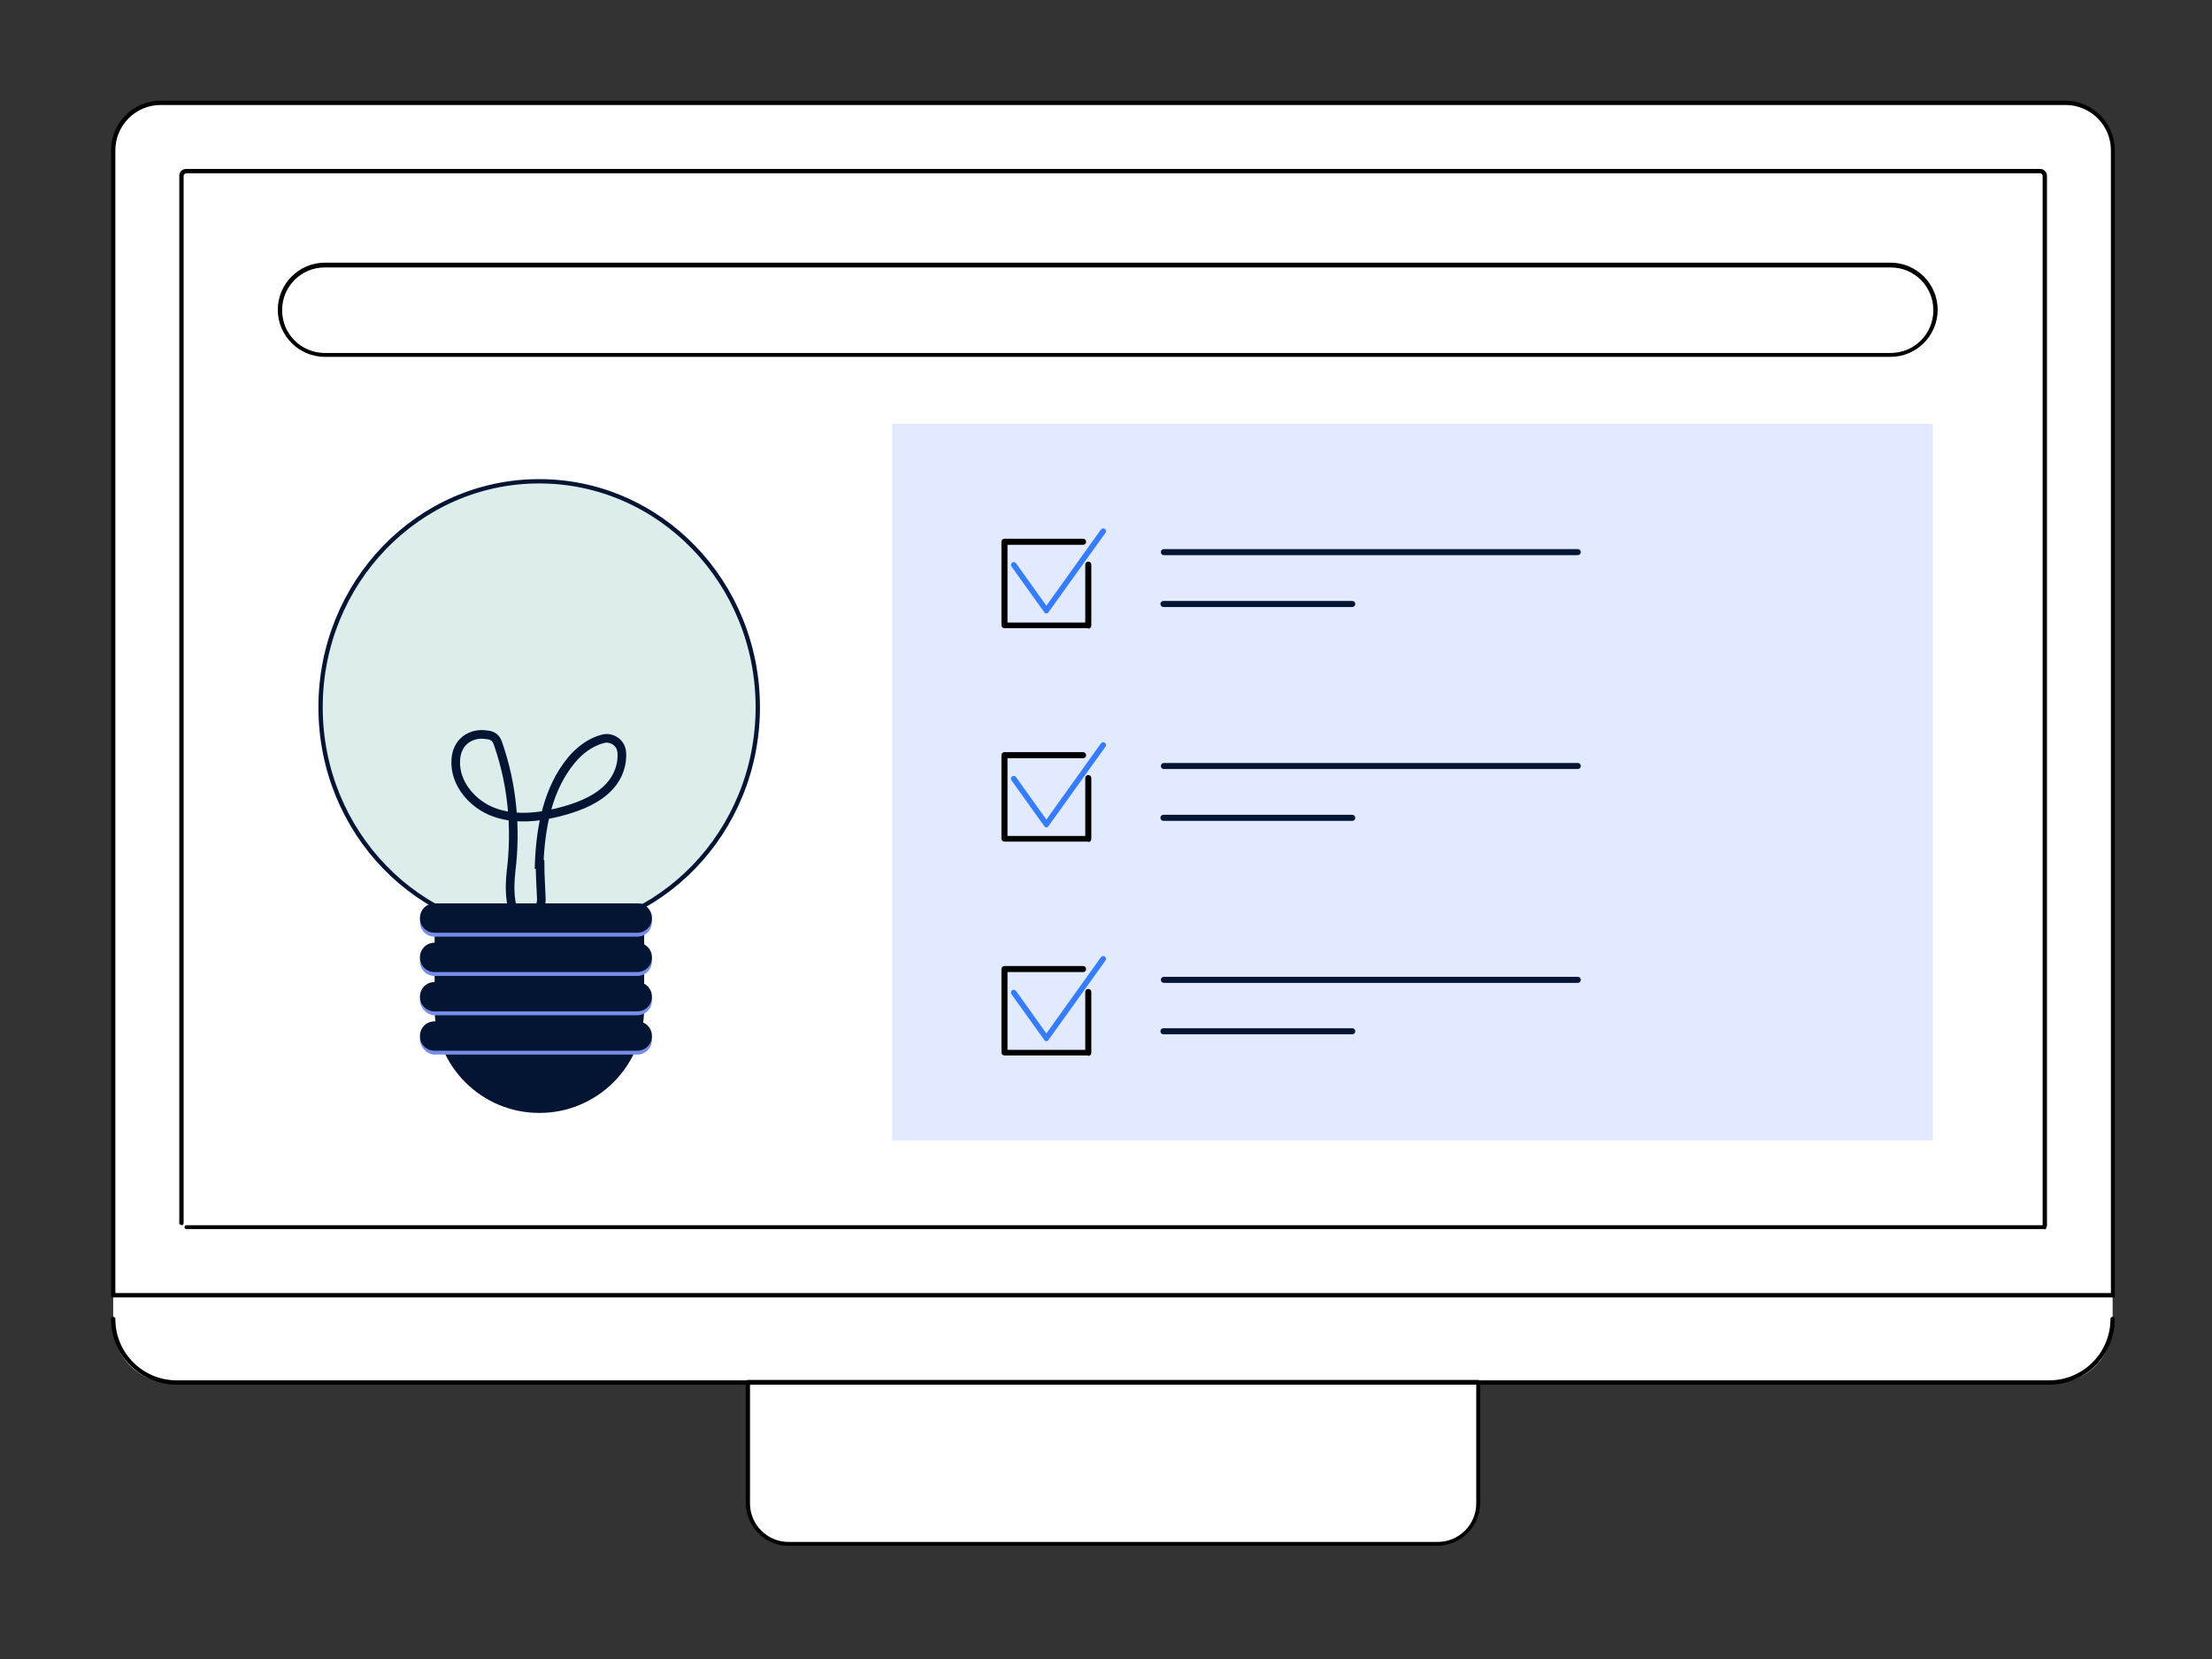
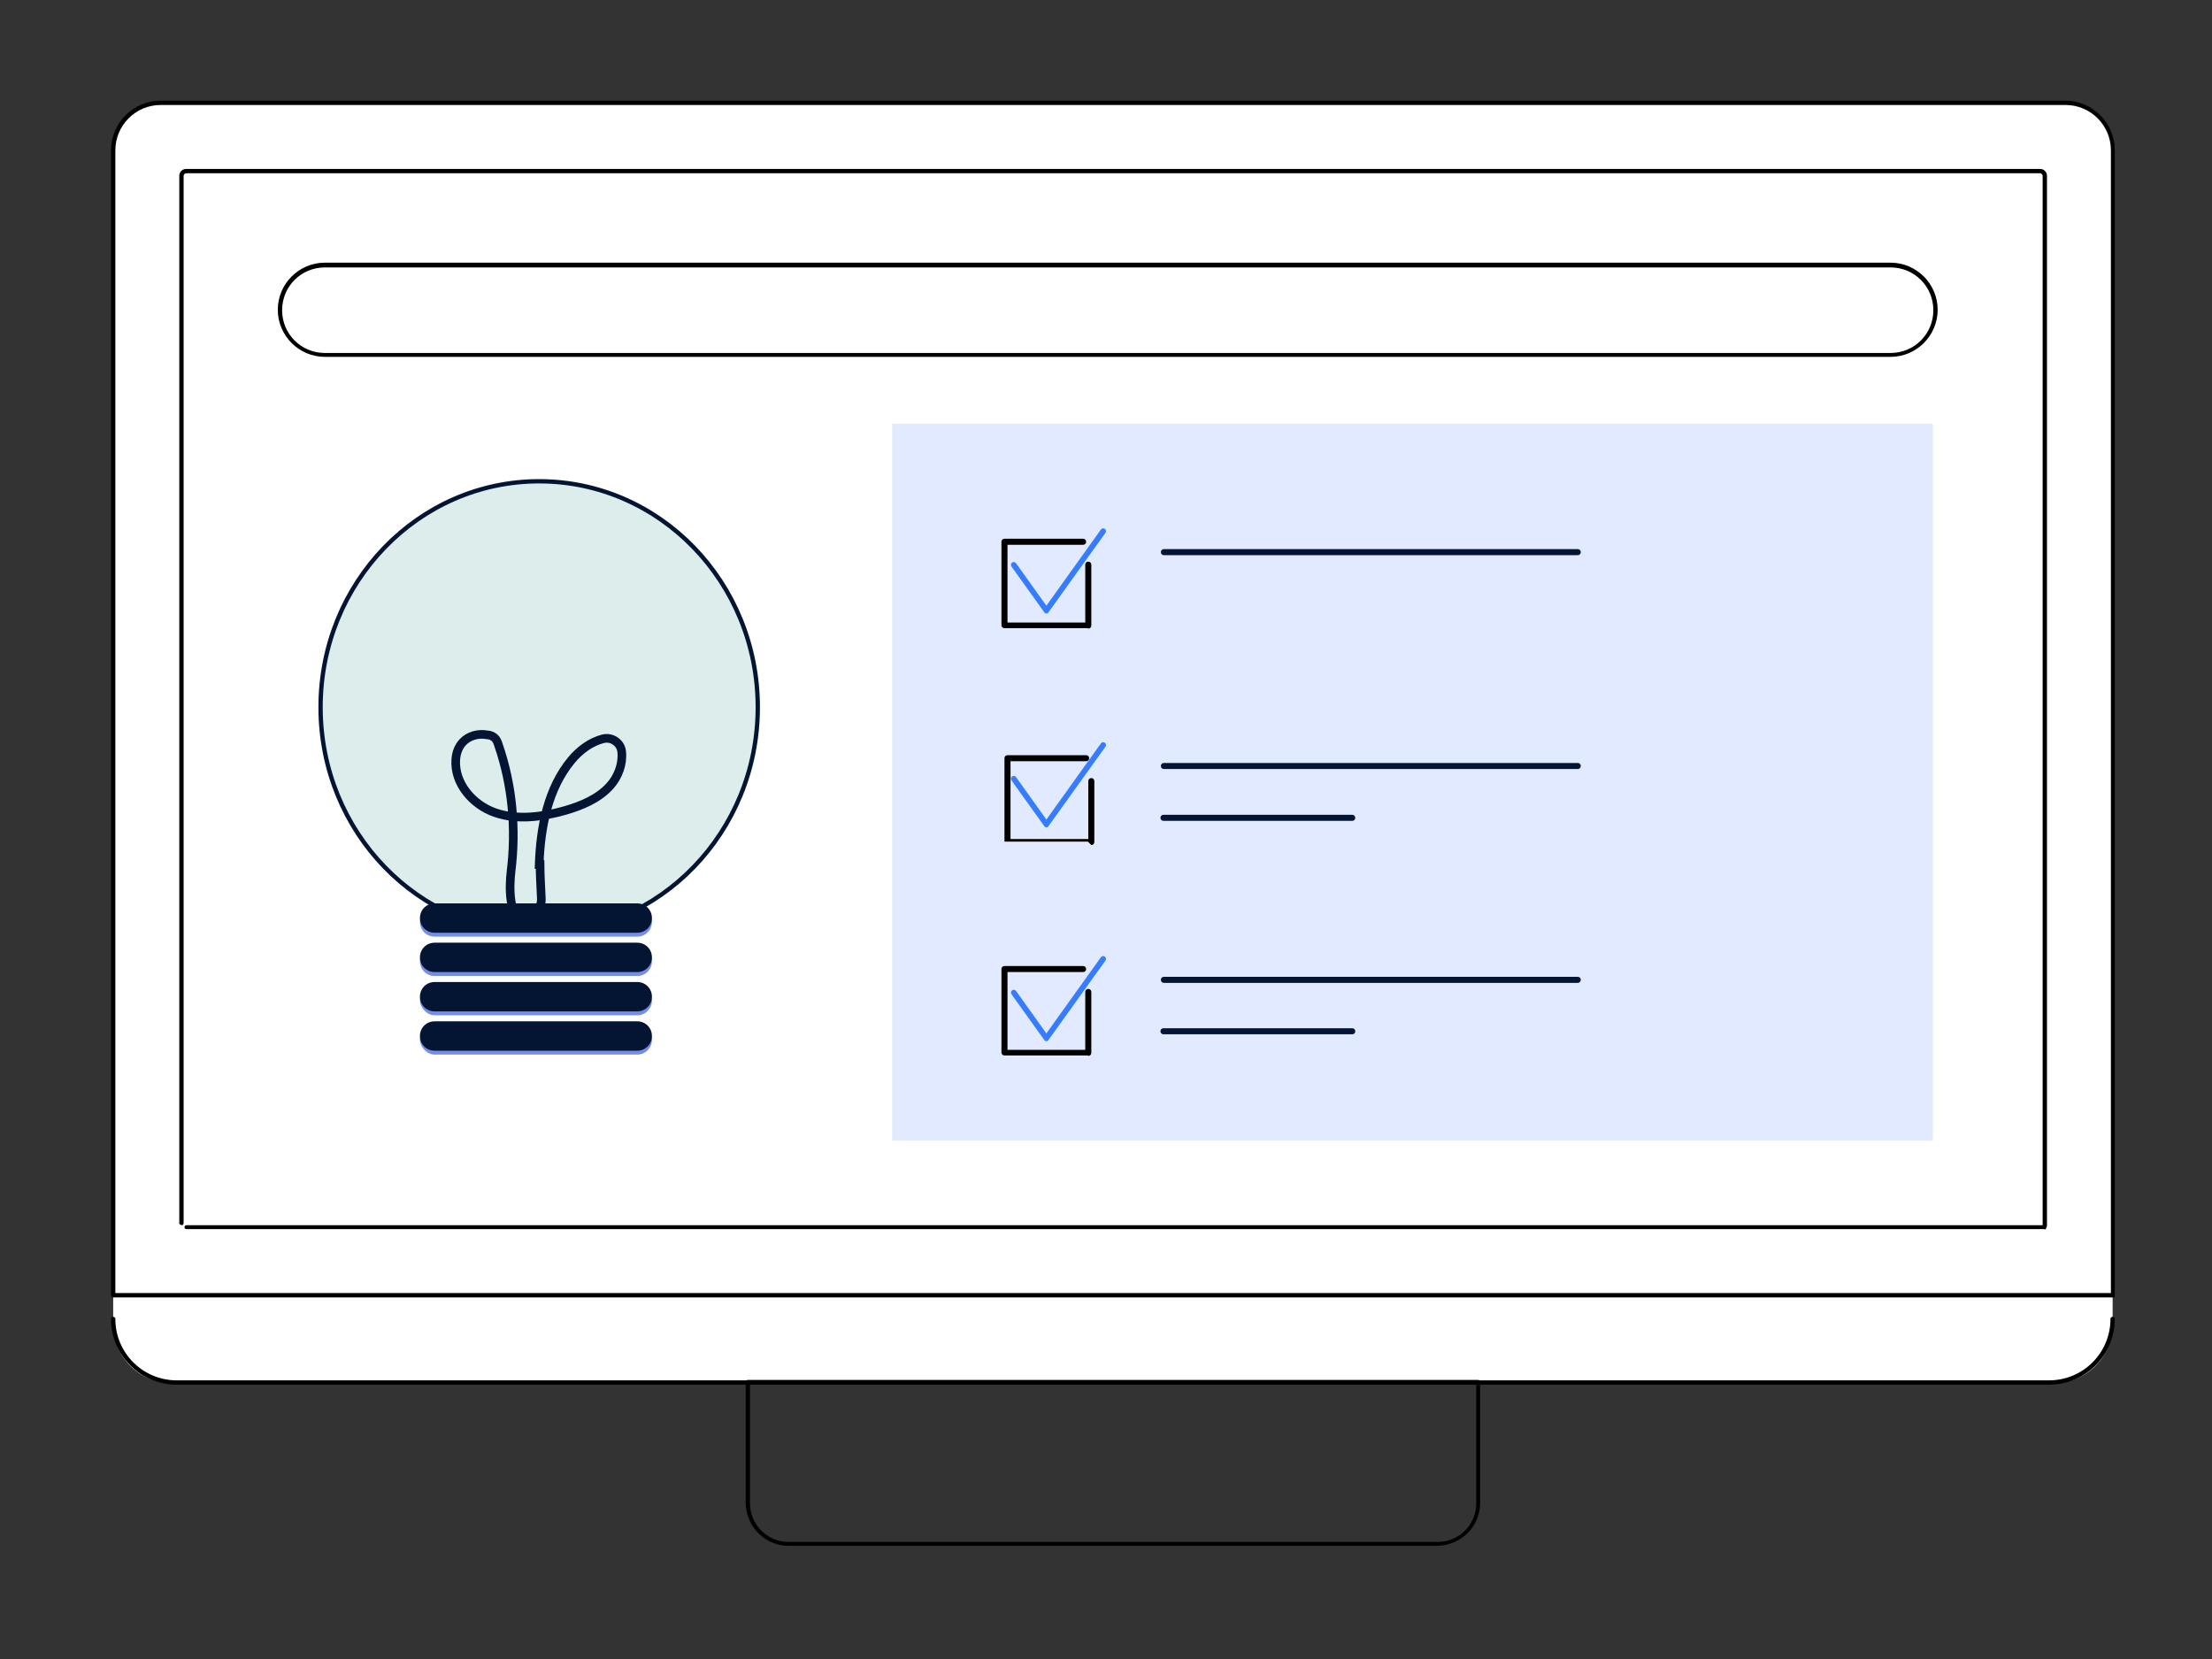
<svg xmlns="http://www.w3.org/2000/svg" id="Capa_1" version="1.1" viewBox="0 0 512 384">
  <rect x="0" y="0" width="512" height="384" fill="#333333" stroke="none" />
  <defs>
    <style>
      .st0 {
        fill: #e2eaff;
      }

      .st1 {
        fill: #ddedec;
      }

      .st1, .st2 {
        stroke: #041534;
        stroke-miterlimit: 10;
      }

      .st3 {
        fill: #fff;
      }

      .st4 {
        fill: #041534;
      }

      .st5 {
        fill: #748de8;
      }

      .st2 {
        fill: none;
        stroke-width: 2px;
      }

      .st6 {
        fill: #367cff;
      }
    </style>
  </defs>
  <g>
    <path id="Trazado_5986" class="st3" d="M475.6,320.1H39.7c-7.4,0-13.5-6-13.5-13.5h0V34.8c0-6.1,4.9-11,11-11h440.8c6.1,0,11,4.9,11,11h0v271.8c0,7.4-6,13.5-13.5,13.5h0" />
    <path id="Trazado_5987" d="M489.1,300.3H26.2c-.3,0-.5-.2-.5-.5h0V34.8c0-6.4,5.2-11.5,11.5-11.5h440.8c6.4,0,11.5,5.2,11.5,11.5v265.1c0,.3-.2.5-.5.5M26.7,299.3h461.9V34.8c0-5.8-4.7-10.5-10.5-10.5H37.2c-5.8,0-10.5,4.7-10.5,10.5v264.6Z" />
    <path id="Trazado_5988" d="M41.9,283.5c-.3,0-.5-.3-.4-.5V40.7c0-.9.7-1.6,1.6-1.6h429.1c.9,0,1.6.7,1.6,1.6h0v243.2c-.4.5-1,.4-1,0V40.7c0-.3-.3-.6-.6-.6H43.1c-.3,0-.6.3-.6.6h0v242.4c0,.3-.2.5-.5.5,0,0,0,0,0,0" />
    <path id="Trazado_5989" d="M473.3,284.5H43.2c-.3,0-.5-.2-.5-.4,0-.3.2-.5.4-.5,0,0,0,0,0,0h430.3c.5.4.2,1-.2,1" />
    <path id="Trazado_5990" d="M474.3,320.5H40.9c-8.4,0-15.2-6.8-15.2-15.2,0-.3.2-.5.5-.5s.5.2.5.5c0,7.9,6.4,14.2,14.2,14.2h433.4c7.9,0,14.2-6.4,14.2-14.2,0-.3.2-.5.5-.5s.5.2.5.5c0,8.4-6.8,15.2-15.2,15.2" />
-     <path id="Trazado_5991" class="st3" d="M332.8,357.3h-150.3c-5.2,0-9.4-4.2-9.4-9.4v-28h169v28c0,5.2-4.2,9.4-9.4,9.4" />
    <path id="Trazado_5992" d="M332.8,357.8h-150.3c-5.4,0-9.8-4.4-9.9-9.9v-28c0-.3.2-.5.5-.5h169c.3,0,.5.2.5.5h0v28c0,5.4-4.4,9.8-9.9,9.9M173.6,320.5v27.5c0,4.9,4,8.9,8.9,8.9h150.3c4.9,0,8.9-4,8.9-8.9v-27.5h-168Z" />
    <rect id="Rectángulo_2257" class="st0" x="206.5" y="98.1" width="240.9" height="165.9" />
    <path id="Trazado_5993" class="st3" d="M437.5,82.1H75.2c-5.7.1-10.5-4.4-10.6-10.2-.1-5.7,4.4-10.5,10.2-10.6.1,0,.3,0,.4,0h362.4c5.7.1,10.3,4.9,10.2,10.6-.1,5.6-4.6,10.1-10.2,10.2" />
    <path id="Trazado_5994" d="M437.5,82.6H75.2c-6,0-10.9-4.9-10.9-10.9,0-6,4.9-10.9,10.9-10.9h362.4c6,0,10.9,4.9,10.9,10.9,0,6-4.9,10.9-10.9,10.9h0M75.2,61.9c-5.5,0-9.9,4.4-9.9,9.9s4.4,9.9,9.9,9.9h362.4c5.5,0,9.9-4.4,9.9-9.9s-4.4-9.9-9.9-9.9H75.2Z" />
  </g>
  <g>
    <ellipse class="st1" cx="124.8" cy="163.7" rx="50.6" ry="52.3" />
-     <path class="st4" d="M124.8,209.1h0c13.4,0,24.2,10.9,24.2,24.2v24.2h-48.5v-24.2c0-13.4,10.9-24.2,24.2-24.2Z" transform="translate(249.6 466.7) rotate(180)" />
    <path class="st2" d="M124.8,200.1c.3-8.6,2-17.6,7.5-24.2,1.9-2.3,4.5-4.2,7.3-4.9,2-.5,4.1.9,4.3,3,.3,2.8-.8,5.8-2.7,7.9-2.7,3-6.6,4.6-10.4,5.7-5.3,1.5-11,2.3-16.2.5s-9.5-6.8-9.1-12.3c.1-1.5.6-2.9,1.6-4,1.4-1.5,3.6-2.1,5.7-1.7.6,0,1.2.3,1.6.6.5.4.8,1.1,1,1.8,3.2,9.3,4.1,19.3,2.9,29.1-.2,1.8-.4,4.4,0,7,.5,4.5,7.2,3.9,7-.6-.1-2.7-.3-5.4-.3-7.9Z" />
    <path class="st5" d="M100.6,216.8h46.9c1.9,0,3.4-1.5,3.4-3.4h0c0-1.9-1.5-3.4-3.4-3.4h-46.9c-1.9,0-3.4,1.5-3.4,3.4h0c0,1.9,1.5,3.4,3.4,3.4Z" />
    <path class="st5" d="M100.6,225.9h46.9c1.9,0,3.4-1.5,3.4-3.4h0c0-1.9-1.5-3.4-3.4-3.4h-46.9c-1.9,0-3.4,1.5-3.4,3.4h0c0,1.9,1.5,3.4,3.4,3.4Z" />
    <rect class="st5" x="97.2" y="228.3" width="53.7" height="6.8" rx="3.4" ry="3.4" transform="translate(248.1 463.3) rotate(-180)" />
    <rect class="st5" x="97.2" y="237.4" width="53.7" height="6.8" rx="3.4" ry="3.4" transform="translate(248.1 481.5) rotate(180)" />
    <path class="st4" d="M100.6,215.9h46.9c1.9,0,3.4-1.5,3.4-3.4h0c0-1.9-1.5-3.4-3.4-3.4h-46.9c-1.9,0-3.4,1.5-3.4,3.4h0c0,1.9,1.5,3.4,3.4,3.4Z" />
    <path class="st4" d="M100.6,225h46.9c1.9,0,3.4-1.5,3.4-3.4h0c0-1.9-1.5-3.4-3.4-3.4h-46.9c-1.9,0-3.4,1.5-3.4,3.4h0c0,1.9,1.5,3.4,3.4,3.4Z" />
    <path class="st4" d="M100.6,227.4h46.9c1.9,0,3.4,1.5,3.4,3.4h0c0,1.9-1.5,3.4-3.4,3.4h-46.9c-1.9,0-3.4-1.5-3.4-3.4h0c0-1.9,1.5-3.4,3.4-3.4Z" transform="translate(248.1 461.5) rotate(-180)" />
    <path class="st4" d="M100.6,236.5h46.9c1.9,0,3.4,1.5,3.4,3.4h0c0,1.9-1.5,3.4-3.4,3.4h-46.9c-1.9,0-3.4-1.5-3.4-3.4h0c0-1.9,1.5-3.4,3.4-3.4Z" transform="translate(248.1 479.7) rotate(-180)" />
  </g>
  <g>
    <g>
      <path d="M251.8,145.4h-19.3c-.4,0-.7-.3-.7-.7v-19.3c0-.4.3-.7.7-.7h18.2c.4,0,.7.3.7.7s-.3.7-.7.7h-17.5v18h18v-13.4c0-.4.3-.7.7-.7s.7.3.7.7v14.1c0,.4-.3.7-.7.7Z" />
      <path class="st6" d="M242.2,142c-.2,0-.4-.1-.5-.3l-7.6-10.6c-.2-.3-.1-.7.2-.9.3-.2.7-.1.9.2l7,9.8,12.6-17.6c.2-.3.6-.4.9-.2.3.2.4.6.2.9l-13.2,18.4c-.1.2-.3.3-.5.3Z" />
    </g>
    <g>
      <path class="st4" d="M365.2,128.5h-95.8c-.4,0-.7-.3-.7-.7s.3-.7.7-.7h95.8c.4,0,.7.3.7.7s-.3.7-.7.7Z" />
-       <path class="st4" d="M313,140.5h-43.7c-.4,0-.7-.3-.7-.7s.3-.7.7-.7h43.7c.4,0,.7.3.7.7s-.3.7-.7.7Z" />
    </g>
  </g>
  <g>
    <g>
-       <path d="M251.8,194.8h-19.3c-.4,0-.7-.3-.7-.7v-19.3c0-.4.3-.7.7-.7h18.2c.4,0,.7.3.7.7s-.3.7-.7.7h-17.5v18h18v-13.4c0-.4.3-.7.7-.7s.7.3.7.7v14.1c0,.4-.3.7-.7.7Z" />
+       <path d="M251.8,194.8h-19.3v-19.3c0-.4.3-.7.7-.7h18.2c.4,0,.7.3.7.7s-.3.7-.7.7h-17.5v18h18v-13.4c0-.4.3-.7.7-.7s.7.3.7.7v14.1c0,.4-.3.7-.7.7Z" />
      <path class="st6" d="M242.2,191.5c-.2,0-.4-.1-.5-.3l-7.6-10.6c-.2-.3-.1-.7.2-.9.3-.2.7-.1.9.2l7,9.8,12.6-17.6c.2-.3.6-.4.9-.2.3.2.4.6.2.9l-13.2,18.4c-.1.2-.3.3-.5.3Z" />
    </g>
    <g>
      <path class="st4" d="M365.2,178h-95.8c-.4,0-.7-.3-.7-.7s.3-.7.7-.7h95.8c.4,0,.7.3.7.7s-.3.7-.7.7Z" />
      <path class="st4" d="M313,190h-43.7c-.4,0-.7-.3-.7-.7s.3-.7.7-.7h43.7c.4,0,.7.3.7.7s-.3.7-.7.7Z" />
    </g>
  </g>
  <g>
    <g>
      <path d="M251.8,244.3h-19.3c-.4,0-.7-.3-.7-.7v-19.3c0-.4.3-.7.7-.7h18.2c.4,0,.7.3.7.7s-.3.7-.7.7h-17.5v18h18v-13.4c0-.4.3-.7.7-.7s.7.3.7.7v14.1c0,.4-.3.7-.7.7Z" />
      <path class="st6" d="M242.2,241c-.2,0-.4-.1-.5-.3l-7.6-10.6c-.2-.3-.1-.7.2-.9.3-.2.7-.1.9.2l7,9.8,12.6-17.6c.2-.3.6-.4.9-.2.3.2.4.6.2.9l-13.2,18.4c-.1.2-.3.3-.5.3Z" />
    </g>
    <g>
      <path class="st4" d="M365.2,227.5h-95.8c-.4,0-.7-.3-.7-.7s.3-.7.7-.7h95.8c.4,0,.7.3.7.7s-.3.7-.7.7Z" />
      <path class="st4" d="M313,239.4h-43.7c-.4,0-.7-.3-.7-.7s.3-.7.7-.7h43.7c.4,0,.7.3.7.7s-.3.7-.7.7Z" />
    </g>
  </g>
</svg>